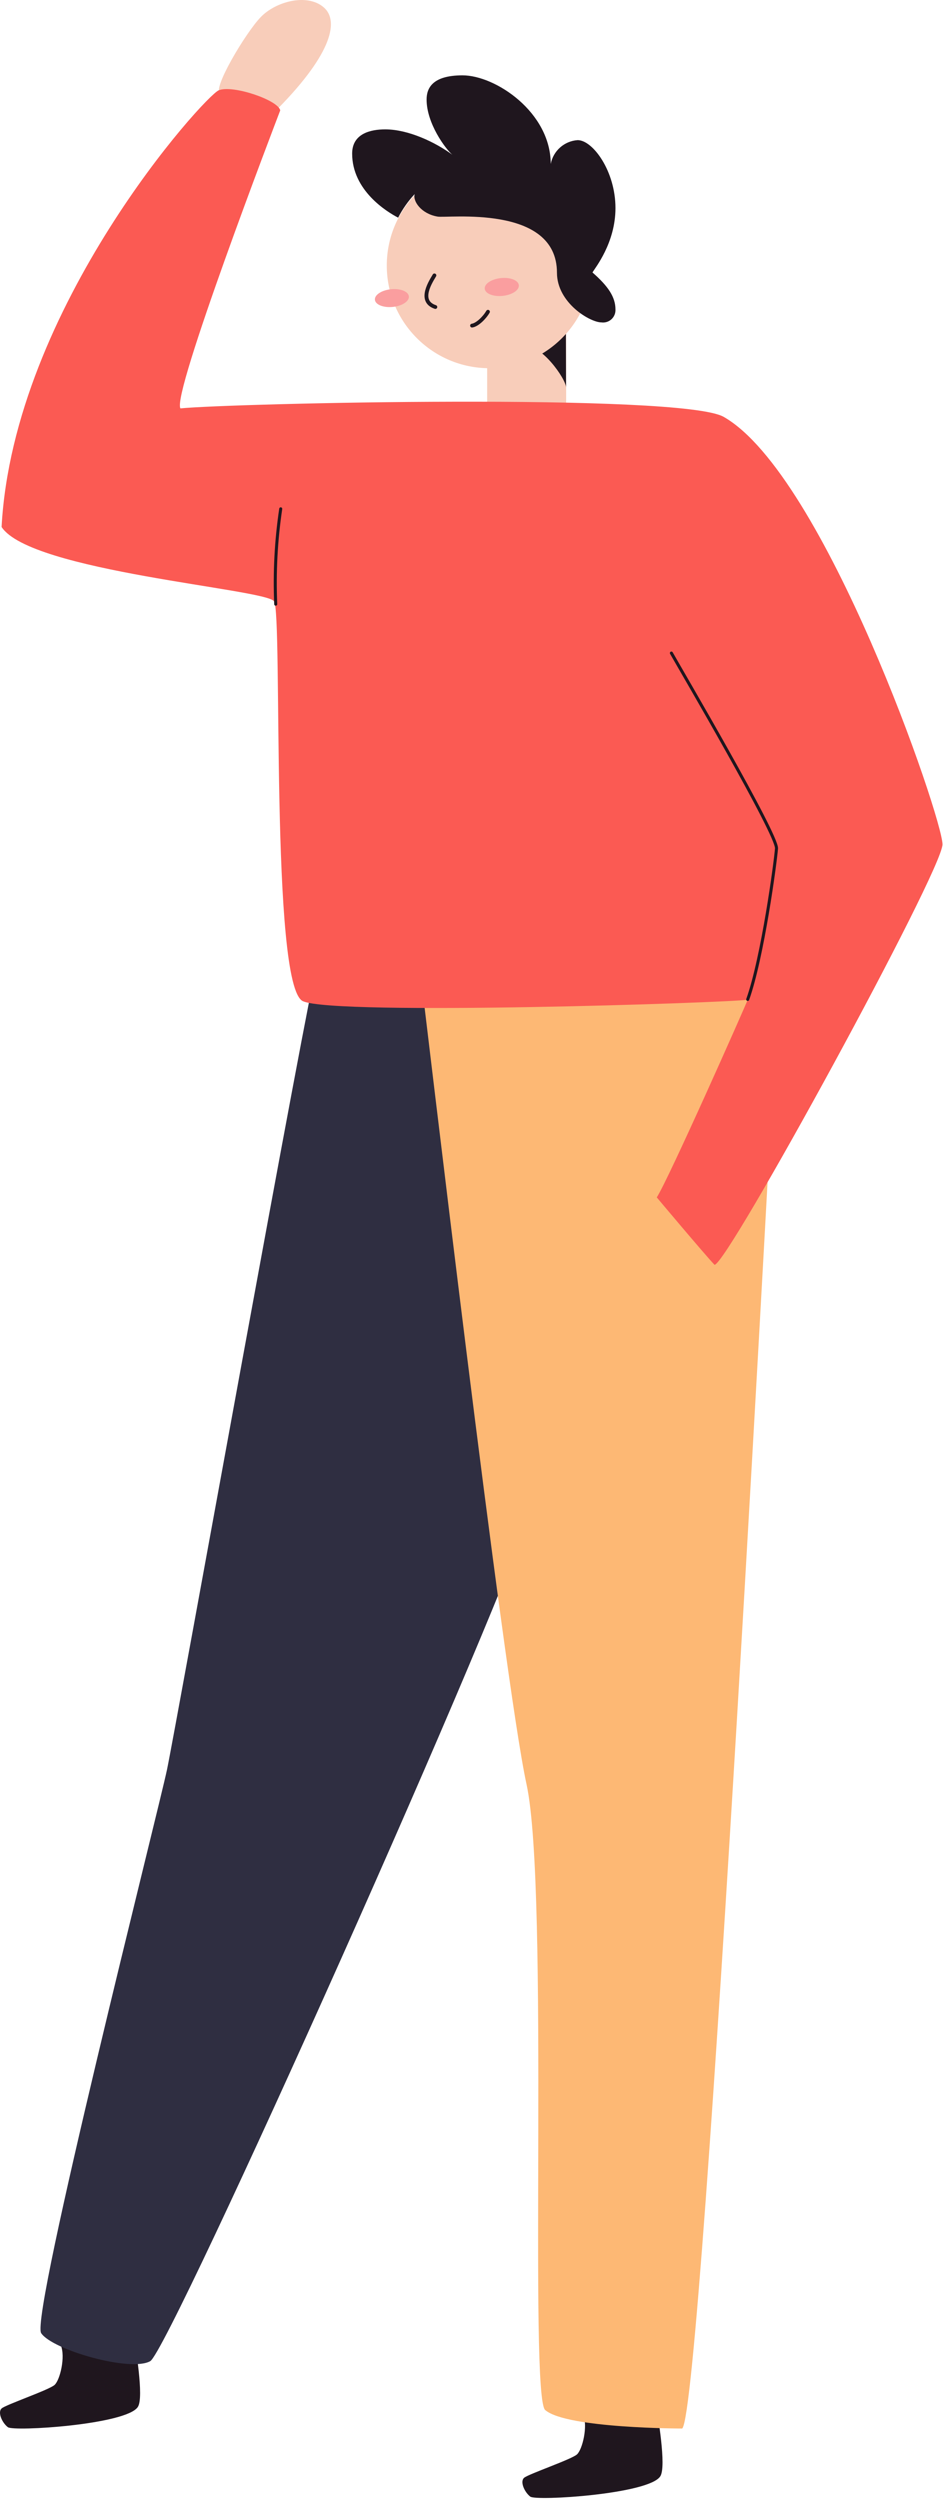
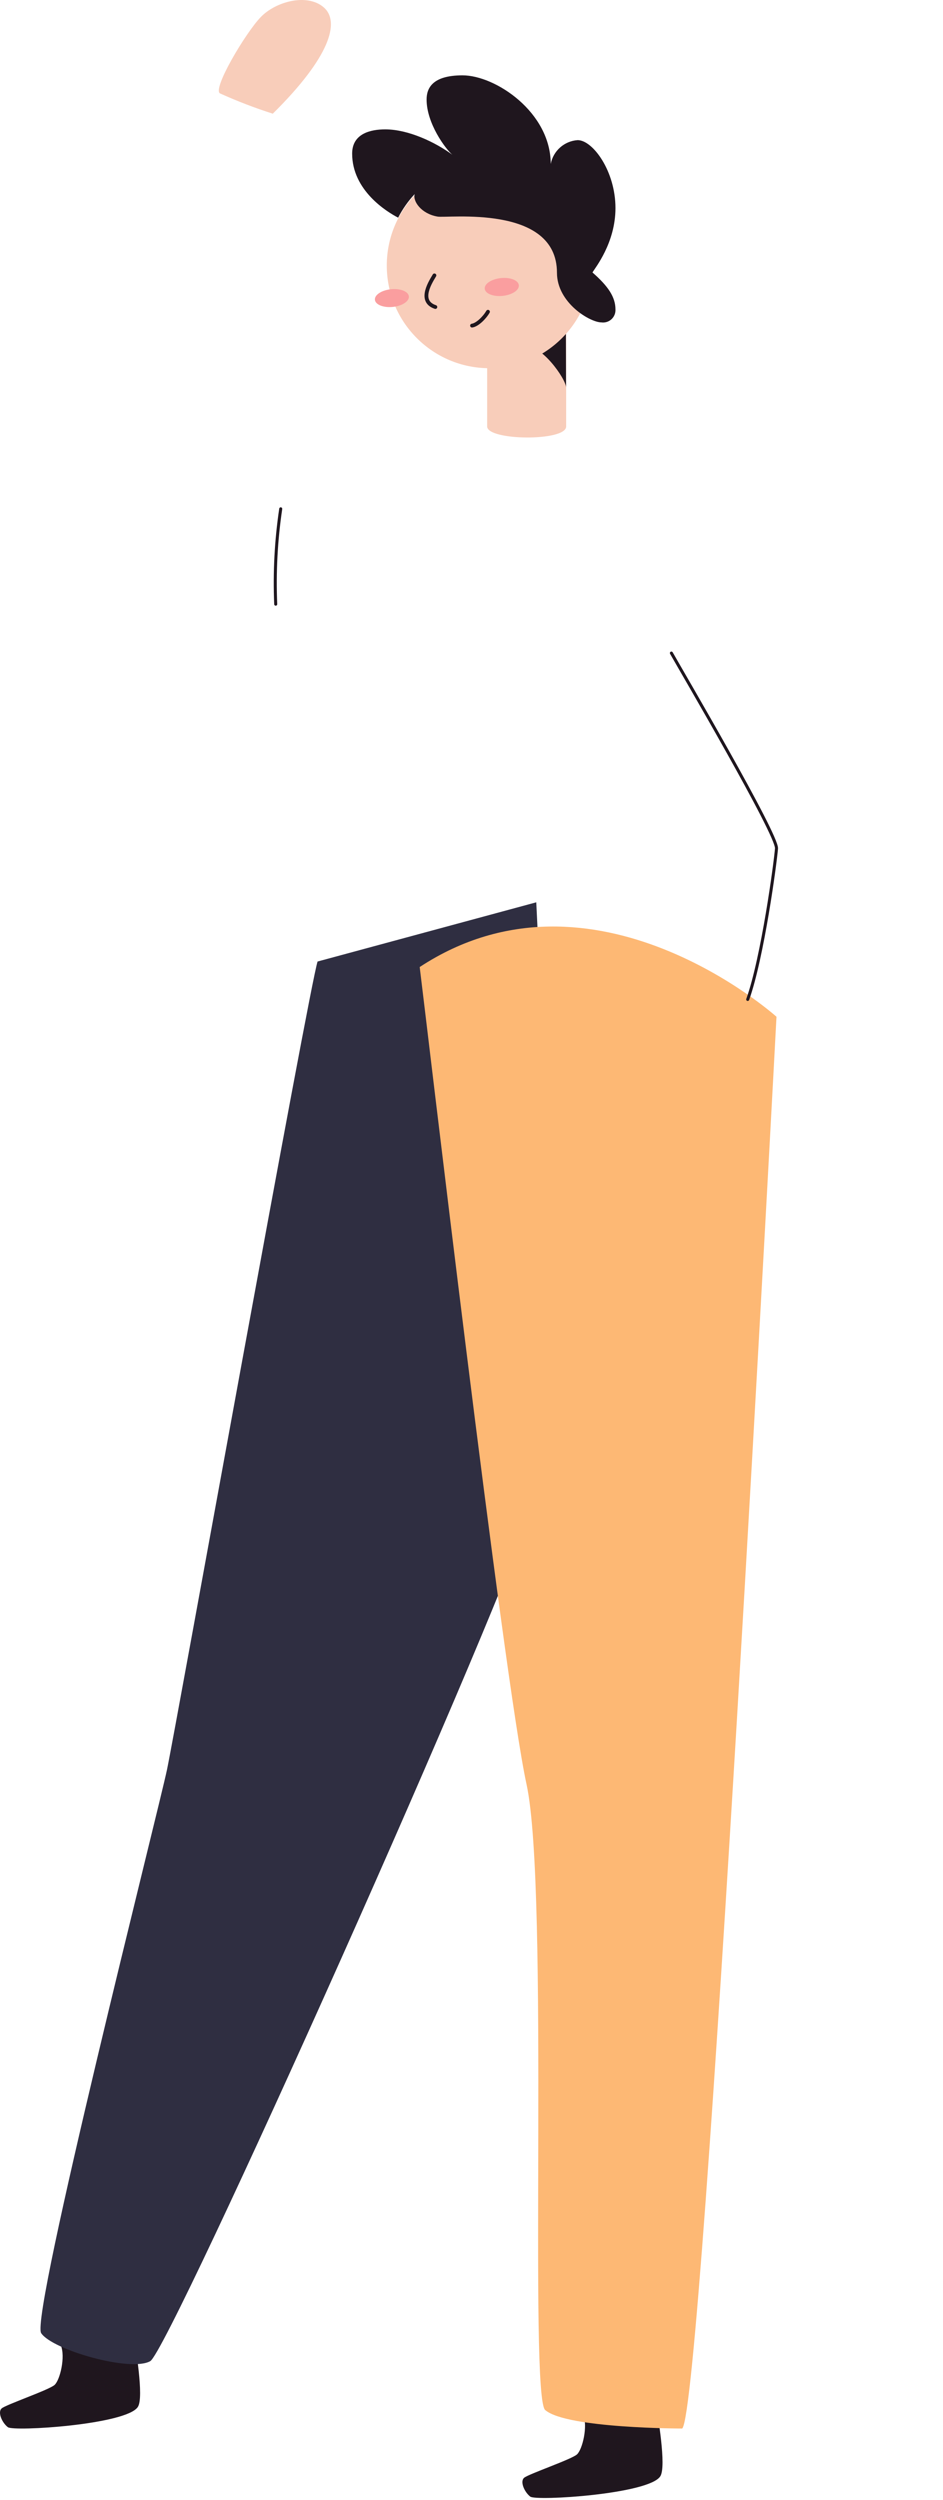
<svg xmlns="http://www.w3.org/2000/svg" width="171" height="453" viewBox="0 0 171 453" fill="none">
  <path d="M118.997 435.822C119.207 437.452 120.907 446.952 119.727 448.732C117.607 451.962 97.227 453.232 96.157 452.402C95.087 451.572 94.257 449.672 95.037 448.992C95.817 448.312 103.637 445.652 104.627 444.752C105.617 443.852 106.627 439.652 105.757 437.562" fill="#1F161E" />
  <path d="M24.267 423.242C24.477 424.862 26.167 434.372 24.997 436.152C22.877 439.372 2.497 440.642 1.427 439.822C0.357 439.002 -0.473 437.092 0.307 436.412C1.087 435.732 8.907 433.062 9.897 432.162C10.887 431.262 11.897 427.062 11.027 424.982" fill="#1F161E" />
  <path d="M57.587 174.232C56.097 178.712 31.817 313.352 30.287 320.652C28.757 327.952 5.447 419.742 7.467 422.782C9.487 425.822 23.697 429.882 27.247 427.852C30.797 425.822 92.667 287.852 97.247 270.652C101.827 253.452 97.247 163.502 97.247 163.502L57.587 174.232Z" fill="#2F2E41" />
  <path d="M76.107 175.232C77.047 182.602 91.287 304.112 95.477 323.312C99.667 342.512 95.827 435.312 98.927 436.762C102.927 440.062 123.707 440.062 123.707 440.062C127.477 436.762 140.807 184.242 140.807 184.242C140.807 184.242 107.687 154.502 76.107 175.232Z" fill="#FDB874" />
  <path d="M88.337 77.272C88.337 79.872 102.677 80.022 102.667 77.272V59.852H88.337V77.272Z" fill="#F8CDBA" />
  <path d="M102.647 70.212C102.647 68.662 97.937 62.042 95.207 62.942C98.577 61.742 101.377 58.942 102.617 59.812L102.647 70.212Z" fill="#1F161E" />
  <path d="M88.747 66.722C99.025 66.722 107.357 58.39 107.357 48.112C107.357 37.834 99.025 29.502 88.747 29.502C78.469 29.502 70.137 37.834 70.137 48.112C70.137 58.39 78.469 66.722 88.747 66.722Z" fill="#F8CDBA" />
  <path d="M71.225 55.618C72.925 55.446 74.231 54.589 74.142 53.703C74.052 52.817 72.601 52.239 70.901 52.41C69.201 52.582 67.895 53.439 67.984 54.325C68.073 55.211 69.525 55.79 71.225 55.618Z" fill="#FA9E9F" />
  <path d="M91.159 53.614C92.868 53.437 94.178 52.571 94.085 51.681C93.993 50.791 92.533 50.214 90.825 50.391C89.116 50.569 87.806 51.434 87.899 52.324C87.991 53.214 89.451 53.791 91.159 53.614Z" fill="#FA9E9F" />
  <path d="M78.777 49.902C78.277 50.782 75.677 54.552 78.947 55.632" stroke="#1F161E" stroke-width="0.69" stroke-miterlimit="10" stroke-linecap="round" />
  <path d="M85.597 59.002C86.517 58.882 87.837 57.612 88.487 56.492" stroke="#1F161E" stroke-width="0.69" stroke-miterlimit="10" stroke-linecap="round" />
  <path d="M103.797 49.902C106.061 49.902 107.897 48.067 107.897 45.802C107.897 43.538 106.061 41.702 103.797 41.702C101.532 41.702 99.697 43.538 99.697 45.802C99.697 48.067 101.532 49.902 103.797 49.902Z" fill="#F8CDBA" />
  <path d="M100.997 49.422C100.997 54.872 106.997 58.422 109.057 58.422C109.384 58.467 109.717 58.439 110.032 58.34C110.348 58.241 110.637 58.074 110.881 57.851C111.124 57.627 111.315 57.353 111.441 57.047C111.566 56.742 111.623 56.412 111.607 56.082C111.607 53.802 110.257 51.842 107.437 49.372C107.927 48.522 111.607 44.032 111.607 37.702C111.607 31.002 107.497 25.392 104.747 25.392C103.57 25.471 102.453 25.938 101.57 26.72C100.686 27.501 100.088 28.554 99.867 29.712C99.867 20.352 89.867 13.652 83.867 13.652C78.307 13.652 77.357 16.072 77.357 18.042C77.357 22.342 80.747 26.952 82.027 28.042C78.917 25.752 74.027 23.442 69.857 23.442C67.217 23.442 63.857 24.192 63.857 27.832C63.857 34.502 70.107 38.362 72.197 39.442C72.993 37.887 74.003 36.449 75.197 35.172C74.817 36.432 76.357 38.722 79.307 39.242C80.997 39.612 100.997 36.912 100.997 49.422Z" fill="#1F161E" />
  <path d="M49.467 20.602C46.206 19.56 43.007 18.331 39.887 16.922C38.497 16.102 44.467 6.052 47.237 3.142C50.007 0.232 55.727 -1.258 58.717 1.342C61.707 3.942 59.857 10.342 49.467 20.602Z" fill="#F8CDBA" />
-   <path d="M131.237 75.542C149.567 86.002 170.907 148.232 170.907 153.002C170.907 157.772 131.907 229.192 129.567 229.192C127.567 227.062 119.097 216.972 119.097 216.972C121.217 213.722 135.097 182.462 135.587 181.152C132.207 181.712 60.947 184.062 54.947 181.432C48.947 178.802 51.287 111.202 49.697 108.952C48.107 106.702 5.537 103.562 0.287 95.492C2.447 55.632 37.127 17.392 39.667 16.362C42.207 15.332 50.447 18.142 50.817 20.002C49.817 22.622 31.037 71.662 32.727 74.002C41.537 73.092 123.597 71.172 131.237 75.542Z" fill="#FB5A53" />
  <path d="M121.747 118.342C123.477 121.422 140.997 151.252 140.807 153.752C140.617 156.252 138.297 173.532 135.587 181.102" stroke="#1F161E" stroke-width="0.55" stroke-miterlimit="10" stroke-linecap="round" />
  <path d="M49.997 109.482C49.751 103.707 50.056 97.921 50.907 92.202" stroke="#1F161E" stroke-width="0.55" stroke-miterlimit="10" stroke-linecap="round" />
</svg>